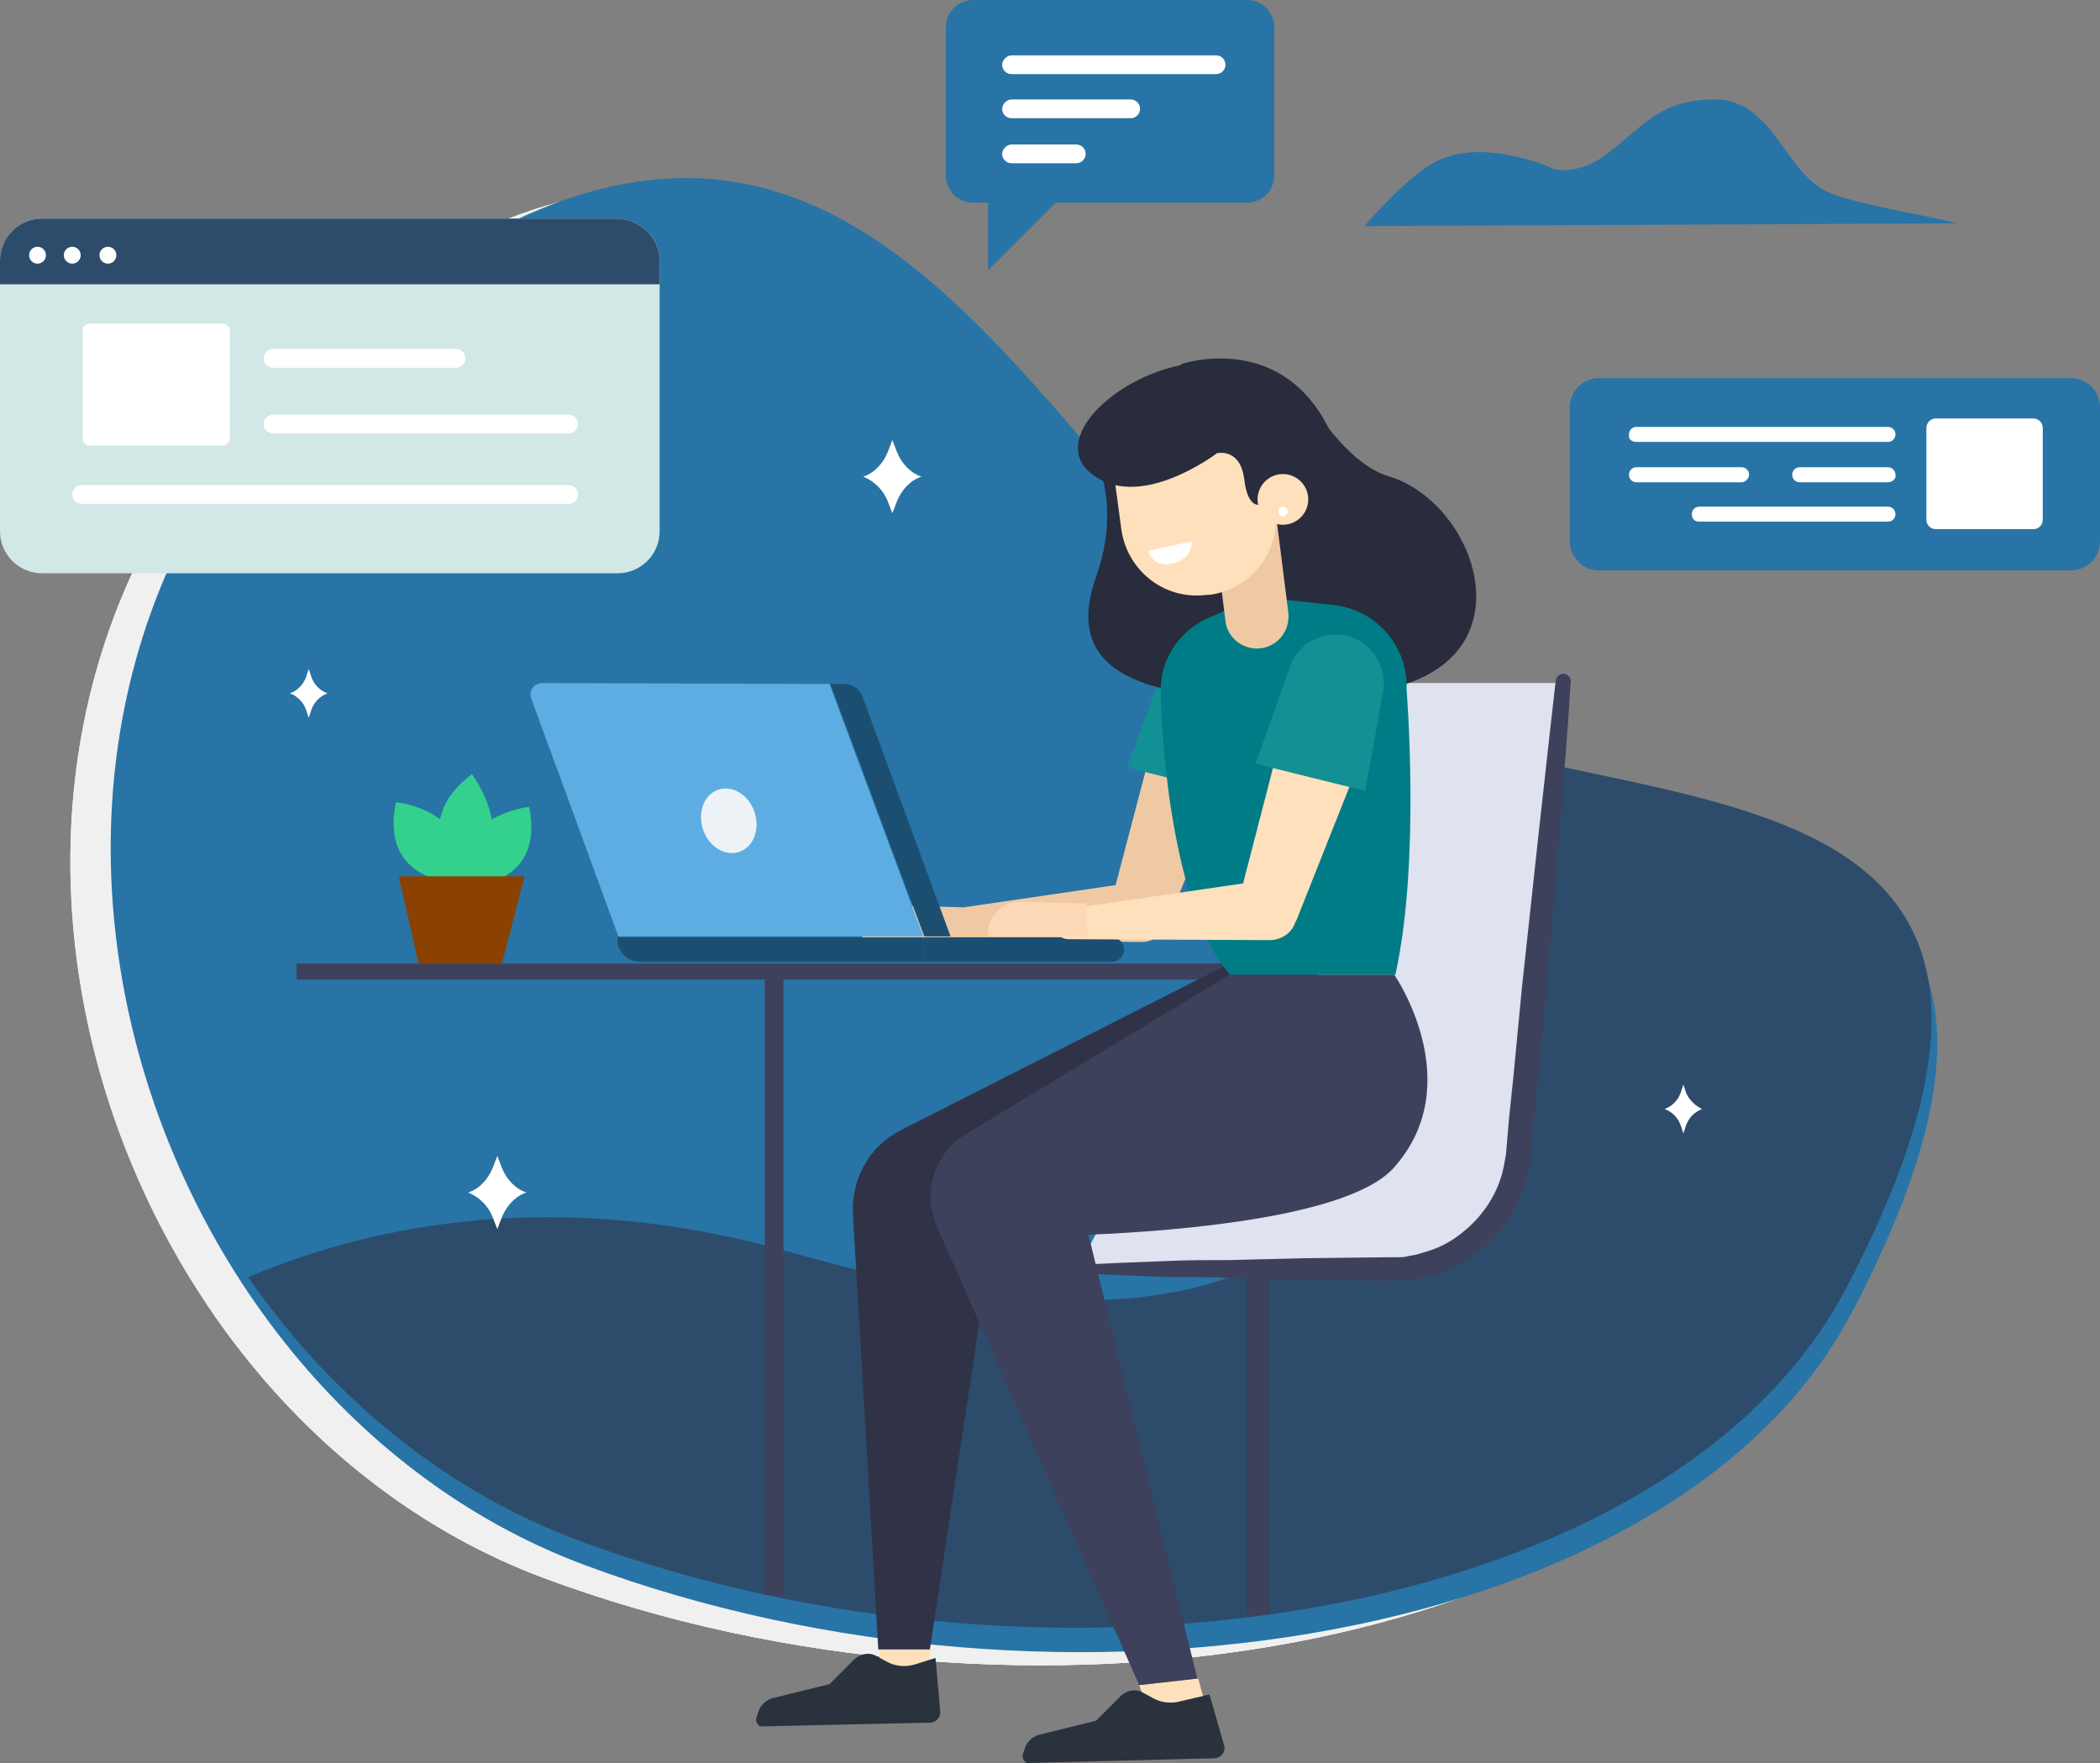
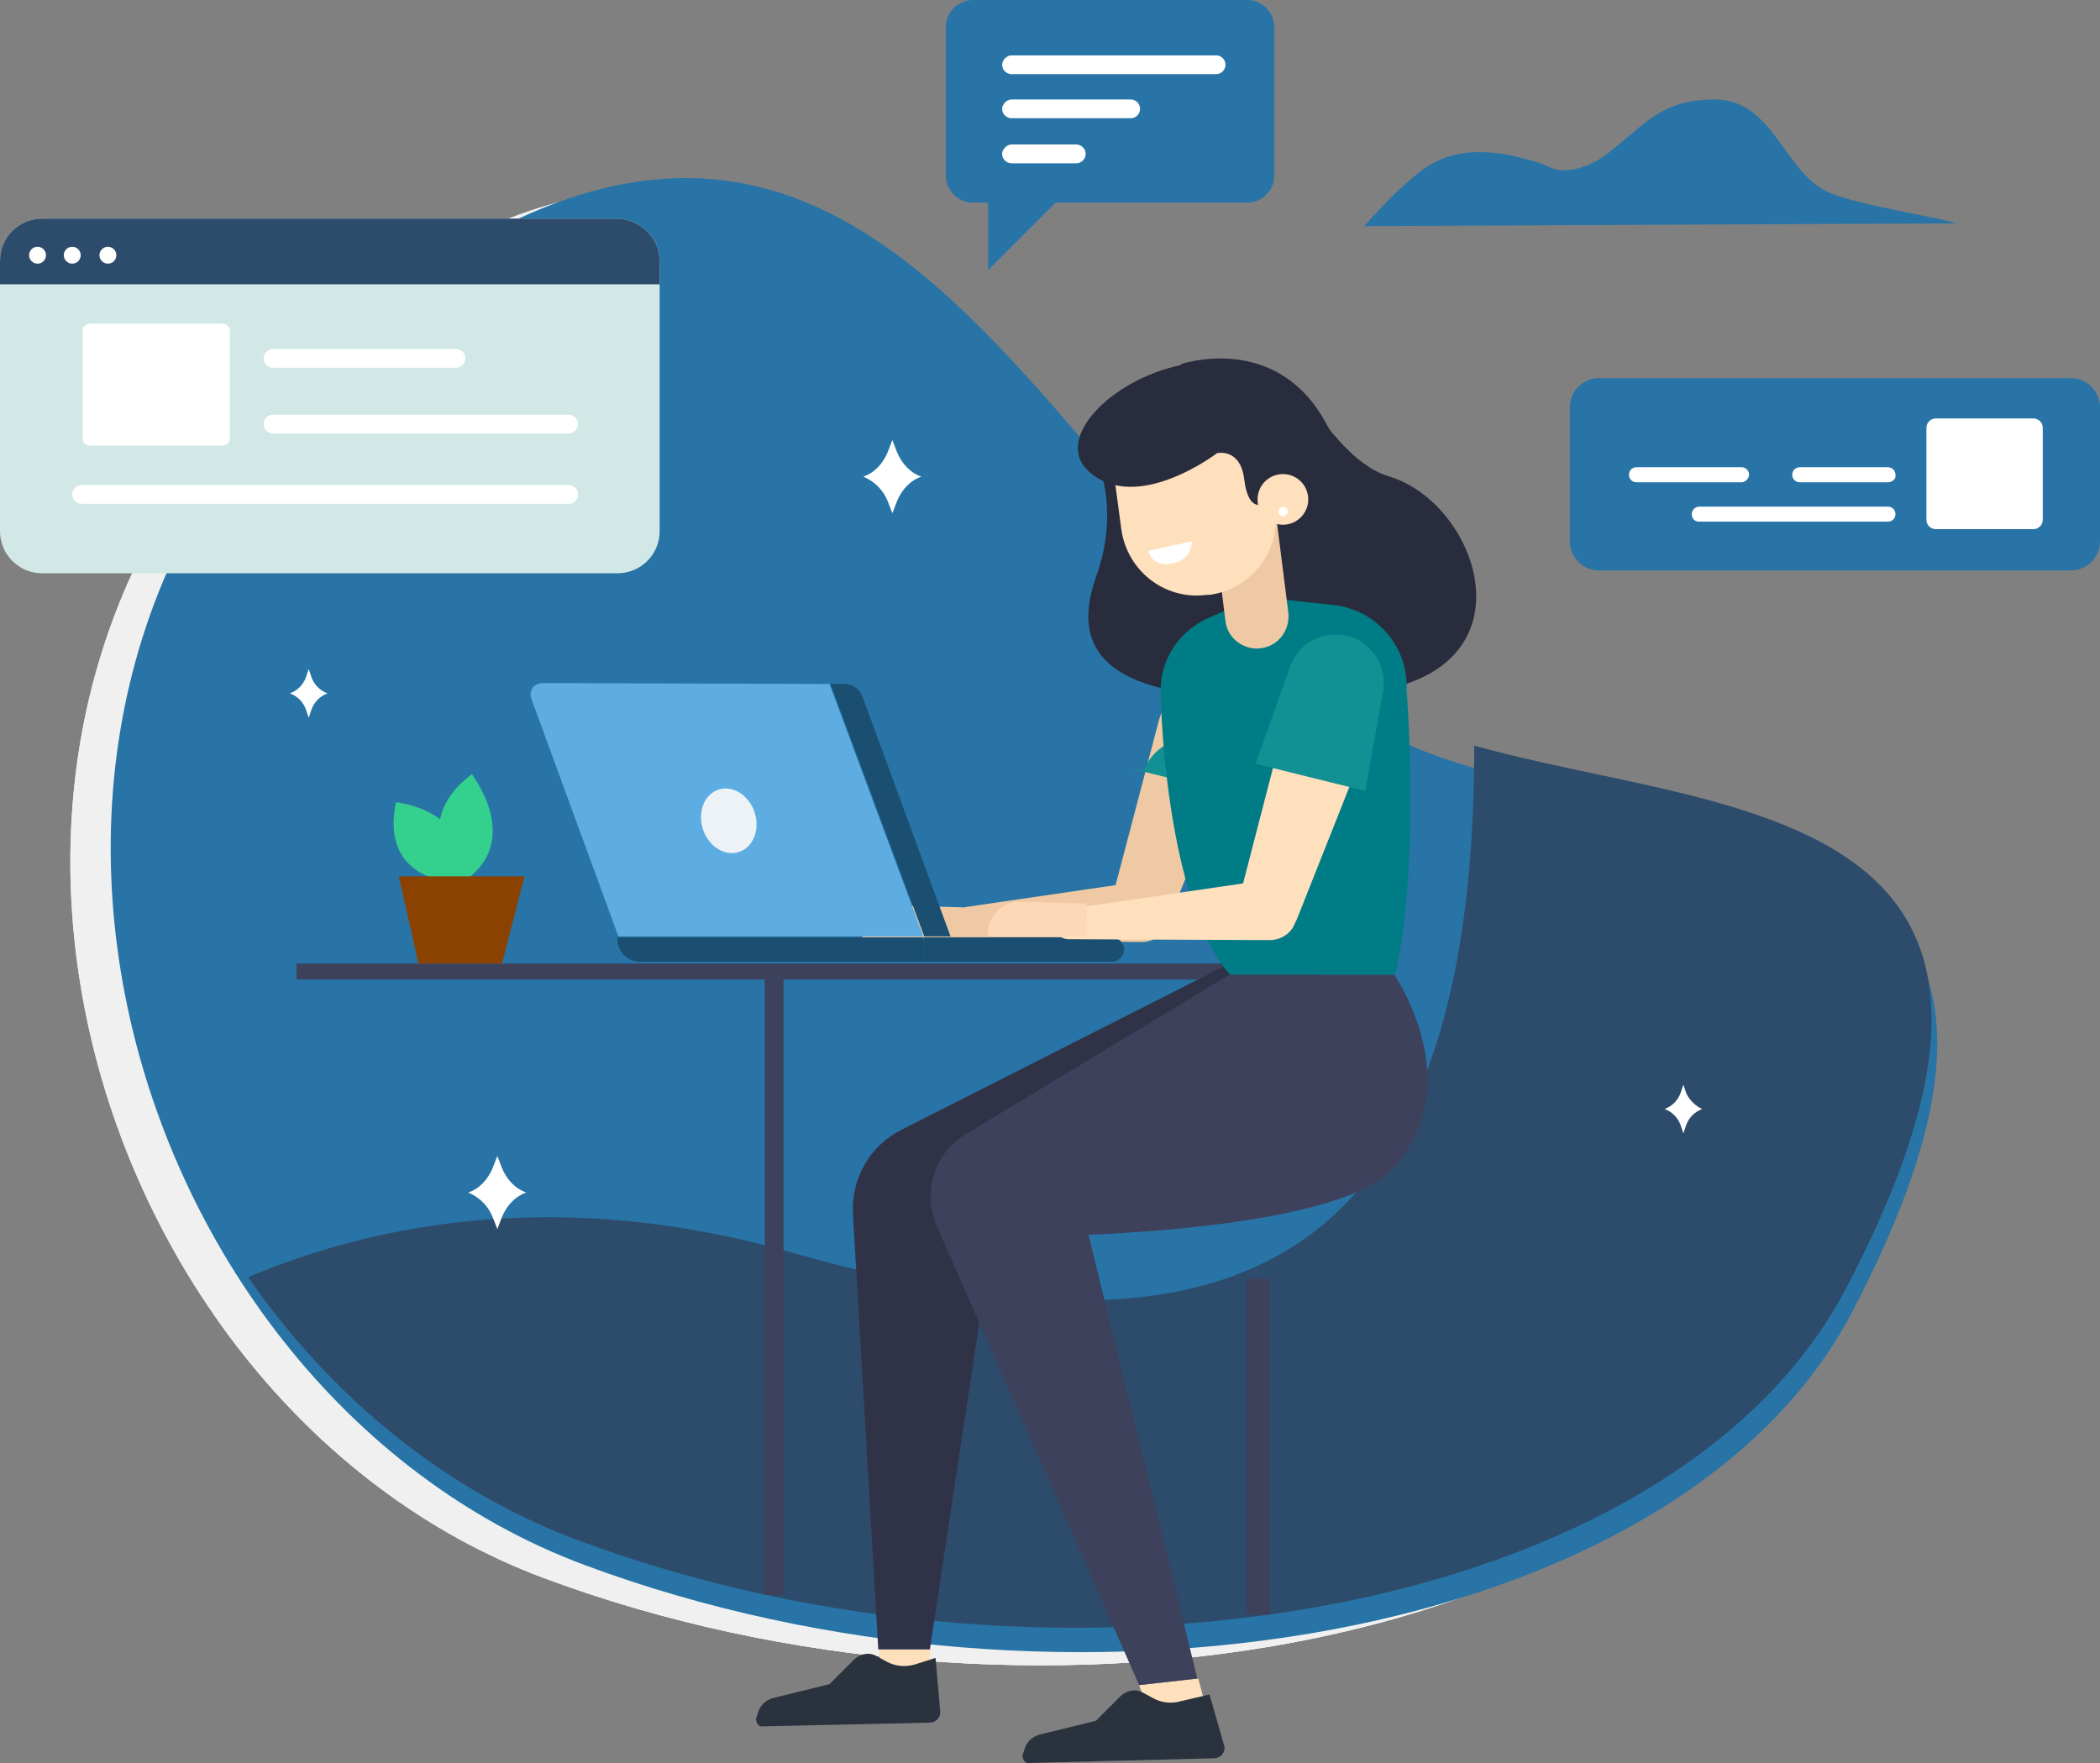
<svg xmlns="http://www.w3.org/2000/svg" xmlns:xlink="http://www.w3.org/1999/xlink" version="1.1" id="OBJECTS" x="0px" y="0px" viewBox="0 0 223.8 187.9" style="enable-background:new 0 0 223.8 187.9;" xml:space="preserve">
  <rect x="0" y="0" width="223.8" height="187.9" fill="#808080" stroke="none" />
  <style type="text/css">
	.st0{fill:#F0F0F0;}
	.st1{clip-path:url(#SVGID_2_);}
	.st2{fill:url(#SVGID_3_);}
	.st3{clip-path:url(#SVGID_5_);}
	.st4{fill:#2d4c6b;}
	.st5{fill:#D1E8E6;}
	.st6{fill:#FFFFFF;}
	.st7{fill:#2874A6;}
	.st8{fill:#DFE2EF;}
	.st9{fill:#3D415B;}
	.st10{fill:none;stroke:#3D415B;stroke-width:2.496;stroke-miterlimit:10;}
	.st11{fill:#FFE0BC;}
	.st12{fill:#EFC9A3;}
	.st13{fill:#129093;}
	.st14{fill:#303348;}
	.st15{fill:#282C3C;}
	.st16{fill:#007C86;}
	.st17{fill:#5DADE2;}
	.st18{fill:#1B4F72;}
	.st19{fill:#ECF2F5;}
	.st20{fill:#FCD8B6;}
	.st21{fill:#29323D;}
	.st22{fill:#33D18D;}
	.st23{fill:#8B4200;}
	.st24{fill:none;stroke:#3D415B;stroke-width:2;stroke-miterlimit:10;}
</style>
  <title>details-1-office-worker</title>
  <path class="st0" d="M142.2,78.9c-34.5-20.8-50.8-84.9-104-46.6S7,149.2,58,168.2s116.7,8.3,135.1-27  C224.7,80.8,165.3,92.9,142.2,78.9z" />
  <path class="st0" d="M142.2,78.9c-34.5-20.8-50.8-84.9-104-46.6S7,149.2,58,168.2s116.7,8.3,135.1-27  C224.7,80.8,165.3,92.9,142.2,78.9z" />
  <g>
    <defs>
      <path id="SVGID_1_" d="M142.2,78.9c-34.5-20.8-50.8-84.9-104-46.6S7,149.2,58,168.2s116.7,8.3,135.1-27    C224.7,80.8,165.3,92.9,142.2,78.9z" />
    </defs>
    <clipPath id="SVGID_2_">
      <use xlink:href="#SVGID_1_" style="overflow:visible;" />
    </clipPath>
    <g class="st1">
      <path class="st0" d="M2.3,153c0,0,29.4-29.5,78.5-15.5s78,2,71.9-72.2c0,0,69,9.6,60.2,58.7C202.2,183.6,63.5,206.3,2.3,153z" />
    </g>
  </g>
  <linearGradient id="SVGID_3_" gradientUnits="userSpaceOnUse" x1="11.761" y1="97.529" x2="206.505" y2="97.529">
    <stop offset="0" style="stop-color:#2874A6" />
    <stop offset="1" style="stop-color:#2874A6" />
  </linearGradient>
  <path class="st2" d="M146.5,77.5C112,56.7,95.7-7.3,42.5,30.9S11.3,147.8,62.3,166.8s116.7,8.3,135.1-27  C229,79.4,169.6,91.5,146.5,77.5z" />
  <g>
    <defs>
      <path id="SVGID_4_" d="M145.8,74.9C111.3,54.1,95-9.9,41.8,28.3S10.6,145.2,61.7,164.2s116.7,8.3,135.1-27    C228.4,76.8,168.9,88.9,145.8,74.9z" />
    </defs>
    <clipPath id="SVGID_5_">
      <use xlink:href="#SVGID_4_" style="overflow:visible;" />
    </clipPath>
    <g class="st3">
      <path class="st4" d="M5.9,149c0,0,29.4-29.5,78.5-15.5s78,2,71.9-72.2c0,0,69,9.6,60.2,58.7C205.8,179.6,67.2,202.3,5.9,149z" />
    </g>
  </g>
  <path class="st5" d="M70.3,27.8v28.8c0,2.5-2,4.5-4.5,4.5c0,0,0,0,0,0H4.5c-2.5,0-4.5-2-4.5-4.5c0,0,0,0,0,0V27.8  c0-2.5,2-4.5,4.5-4.5c0,0,0,0,0,0h61.3C68.3,23.4,70.3,25.4,70.3,27.8C70.3,27.8,70.3,27.8,70.3,27.8z" />
  <path class="st4" d="M70.3,27.8v2.5H0v-2.5c0-2.5,2-4.5,4.5-4.5c0,0,0,0,0,0h61.3C68.3,23.4,70.3,25.4,70.3,27.8  C70.3,27.8,70.3,27.8,70.3,27.8z" />
  <circle class="st6" cx="4" cy="27.2" r="0.9" />
  <circle class="st6" cx="7.7" cy="27.2" r="0.9" />
  <circle class="st6" cx="11.5" cy="27.2" r="0.9" />
  <path class="st6" d="M9.6,34.5h14.1c0.5,0,0.8,0.4,0.8,0.8v11.4c0,0.5-0.4,0.8-0.8,0.8H9.6c-0.5,0-0.8-0.4-0.8-0.8V35.3  C8.7,34.9,9.1,34.5,9.6,34.5C9.6,34.5,9.6,34.5,9.6,34.5z" />
  <path class="st6" d="M60.6,53.7H8.7c-0.5,0-1-0.4-1-1l0,0l0,0c0-0.5,0.4-1,1-1c0,0,0,0,0,0h51.9c0.5,0,1,0.4,1,1l0,0l0,0  C61.6,53.3,61.1,53.7,60.6,53.7L60.6,53.7z" />
  <path class="st6" d="M60.6,46.2H29.1c-0.5,0-1-0.4-1-1l0,0l0,0c0-0.5,0.4-1,1-1c0,0,0,0,0,0h31.5c0.5,0,1,0.4,1,1l0,0l0,0  C61.6,45.8,61.1,46.2,60.6,46.2L60.6,46.2z" />
  <path class="st6" d="M48.6,39.2H29.1c-0.5,0-1-0.4-1-1l0,0l0,0c0-0.5,0.4-1,1-1c0,0,0,0,0,0h19.5c0.5,0,1,0.4,1,1l0,0l0,0  C49.6,38.7,49.2,39.2,48.6,39.2L48.6,39.2z" />
  <path class="st7" d="M145.4,24.1c1.1-1.3,2.4-2.6,3.6-3.8c2.5-2.1,5.3-5.9,14.5-3.1c0.7,0.2,1.4,0.5,2.1,0.8  c0.8,0.3,3.3,0.3,5.8-1.7c4.1-3.2,5.6-5.6,11.2-5.7c6.5-0.1,7.5,8,12.5,10c3.2,1.3,11.6,2.6,13.4,3.2L145.4,24.1z" />
  <path class="st6" d="M95.6,48.2l-0.5-1.3l-0.5,1.3c-0.5,1.2-1.4,2.2-2.6,2.6l0,0c1.2,0.5,2.1,1.4,2.6,2.6l0.5,1.3l0.5-1.3  c0.5-1.2,1.4-2.2,2.6-2.6l0,0C97,50.4,96.1,49.4,95.6,48.2z" />
  <path class="st6" d="M53.5,124.5l-0.5-1.3l-0.5,1.3c-0.5,1.2-1.4,2.2-2.6,2.6l0,0c1.2,0.5,2.1,1.4,2.6,2.6l0.5,1.3l0.5-1.3  c0.5-1.2,1.4-2.2,2.6-2.6l0,0C54.9,126.7,54,125.7,53.5,124.5z" />
  <path class="st6" d="M179.7,116.5l-0.3-0.9l-0.3,0.9c-0.3,0.8-0.9,1.4-1.7,1.7l0,0c0.8,0.3,1.4,0.9,1.7,1.7l0.3,0.9l0.3-0.9  c0.3-0.8,0.9-1.4,1.7-1.7l0,0C180.7,117.9,180,117.2,179.7,116.5z" />
  <path class="st6" d="M33.2,72.2l-0.3-0.9l-0.3,0.9c-0.3,0.8-0.9,1.4-1.7,1.7l0,0c0.8,0.3,1.4,0.9,1.7,1.7l0.3,0.9l0.3-0.9  c0.3-0.8,0.9-1.4,1.7-1.7l0,0C34.1,73.6,33.5,73,33.2,72.2z" />
  <path class="st7" d="M132.9,0h-29.2c-1.6,0-2.9,1.3-2.9,2.9c0,0,0,0,0,0v15.8c0,1.6,1.3,2.9,2.9,2.9c0,0,0,0,0,0h1.6v7.2l7.2-7.2  h20.4c1.6,0,2.9-1.3,2.9-2.9c0,0,0,0,0,0V2.9C135.8,1.3,134.5,0,132.9,0z" />
  <path class="st6" d="M107.8,15.4h6.9c0.5,0,1,0.4,1,1l0,0c0,0.5-0.4,1-1,1h-6.9c-0.5,0-1-0.4-1-1l0,0  C106.8,15.9,107.3,15.4,107.8,15.4z" />
  <path class="st6" d="M107.8,10.6h12.7c0.5,0,1,0.4,1,1l0,0c0,0.5-0.4,1-1,1h-12.7c-0.5,0-1-0.4-1-1l0,0  C106.8,11.1,107.3,10.6,107.8,10.6z" />
  <path class="st6" d="M107.8,5.9h21.8c0.5,0,1,0.4,1,1c0,0,0,0,0,0l0,0c0,0.5-0.4,1-1,1l0,0h-21.8c-0.5,0-1-0.4-1-1l0,0  C106.8,6.4,107.3,5.9,107.8,5.9z" />
-   <path class="st8" d="M114.8,135.3h33.8c6.8,0,12.5-5.1,13.2-11.8l4.9-50.7h-33.8l-0.7,29.4L114.8,135.3z" />
-   <path class="st9" d="M114.8,134.8l4.5-0.2l5.1-0.2c2-0.1,4.2-0.1,6.7-0.1l7.9-0.2l8.8-0.1h0.6h0.2l0.3,0c0.4,0,0.8,0,1.1-0.1  s0.7-0.1,1-0.2s0.7-0.2,1-0.3c1.4-0.4,2.7-1.1,3.8-2c2.3-1.8,4-4.4,4.5-7.3l0.2-1.1l0.1-1.2l0.2-2.4l0.5-4.8l0.9-9.4l1.8-16.6  l1.3-11.7l0.5-4.4c0.1-0.4,0.4-0.7,0.9-0.7c0.4,0.1,0.7,0.4,0.7,0.8l-0.3,4.5L166.2,89l-1.4,16.6l-0.9,9.4l-0.5,4.8l-0.2,2.4  l-0.1,1.2c-0.1,0.5-0.1,0.9-0.2,1.3c-1,5.3-5,9.7-10.2,11.2c-0.4,0.1-0.8,0.2-1.3,0.3s-0.9,0.1-1.3,0.2s-0.8,0-1.2,0.1l-0.3,0h-0.3  h-0.6l-8.8-0.1l-7.9-0.2c-2.4-0.1-4.7-0.1-6.7-0.1l-5.1-0.2l-4.5-0.2c-0.3,0-0.6-0.2-0.6-0.5C114.3,135,114.5,134.8,114.8,134.8z" />
  <line class="st10" x1="134.1" y1="136.3" x2="134.1" y2="172.1" />
  <rect x="31.6" y="102.7" class="st9" width="108.9" height="1.7" />
  <polygon class="st11" points="127.7,178.9 128.8,183 123.2,184.7 121.4,179.6 " />
  <polygon class="st11" points="93.7,175.8 93.7,179.2 98.7,179.2 99.2,175.8 " />
  <path class="st12" d="M132,79.6l-7.5,18.6l-0.2,0.4c-0.4,1.1-1.5,1.8-2.6,1.8l-21.4-0.2c-0.9,0-1.6-0.7-1.6-1.6  c0-0.8,0.6-1.4,1.3-1.5l21.2-3.1l-2.8,2.2l5.1-19.4c0.6-2.4,3.1-3.8,5.5-3.2c2.4,0.6,3.8,3.1,3.2,5.5C132.1,79.2,132,79.4,132,79.6z  " />
  <path class="st12" d="M102.5,96.7l-7.3-0.2c-1.9,0.1-3.4,1.7-3.3,3.6h10.7L102.5,96.7z" />
-   <path class="st13" d="M120.1,81.8l11.7,2.9l1.9-10.4c0.5-2.8-1.4-5.4-4.1-5.9c-0.1,0-0.1,0-0.2,0l0,0c-2.4-0.4-4.7,1-5.6,3.3  L120.1,81.8z" />
+   <path class="st13" d="M120.1,81.8l11.7,2.9c0.5-2.8-1.4-5.4-4.1-5.9c-0.1,0-0.1,0-0.2,0l0,0c-2.4-0.4-4.7,1-5.6,3.3  L120.1,81.8z" />
  <path class="st14" d="M132.2,102.1l-36.1,18.3c-3.4,1.7-5.4,5.2-5.2,9l2.7,46.4h5.5l7.5-49.6l28.1-19.7L132.2,102.1z" />
  <path class="st15" d="M125.9,38.8c0,0,10-3.4,15.3,6.1c0.3,0.6,0.6,1.1,1.1,1.6c1.1,1.3,3.3,3.6,5.8,4.3c9.8,3,15.9,21.5-3.5,23.1  c-24.3,2.1-31.2-2.7-27.8-12.4c2.5-6.9,0.3-11.8,0.3-11.8L125.9,38.8z" />
  <path class="st16" d="M133.9,63.6l-5.2,2.3c-3.1,1.4-5.1,4.5-5,7.8c0.1,6.8,1.6,23.7,7.4,30.2h17.6c2.7-12,1.2-30.4,1.2-30.4  c0.2-4.5-3.1-8.4-7.6-9L133.9,63.6z" />
  <path class="st12" d="M134.3,69.1L134.3,69.1c-1.8,0.2-3.5-1.1-3.7-2.9l-1.4-11.2l6.7-0.8l1.4,11.1  C137.5,67.2,136.2,68.9,134.3,69.1C134.4,69.1,134.4,69.1,134.3,69.1z" />
  <path class="st11" d="M118.2,46.7l16.4-2.1l0,0l1.3,9.7c0.6,4.5-2.6,8.5-7,9.1l-0.3,0c-4.5,0.6-8.5-2.6-9.1-7L118.2,46.7L118.2,46.7  L118.2,46.7z" />
  <path class="st15" d="M136.4,50.6l-1.4,2.9c0,0-1.9,1.6-2.4-2.4c-0.4-3.4-2.9-2.8-2.9-2.8s-8.5,6.5-13.6,2c-4-3.5,2.4-9.9,9.8-11.4  l9.6,4.2L136.4,50.6z" />
  <ellipse transform="matrix(0.993 -0.12 0.12 0.993 -5.406 16.803)" class="st11" cx="136.7" cy="53.2" rx="2.7" ry="2.7" />
  <ellipse transform="matrix(0.993 -0.12 0.12 0.993 -5.549 16.804)" class="st6" cx="136.7" cy="54.5" rx="0.5" ry="0.5" />
  <path class="st6" d="M122.4,58.7l4.6-1c0,0,0.2,2-2.3,2.4C123.7,60.3,122.6,59.8,122.4,58.7C122.4,58.7,122.4,58.7,122.4,58.7z" />
  <path class="st9" d="M148.6,103.9H131l-28.1,17c-3.3,2-4.6,6.1-3.1,9.7l21.6,49l6.2-0.7l-11.6-47.3c9.7-0.4,27.8-1.9,32.5-7.1  C156.6,115.5,148.6,103.9,148.6,103.9z" />
  <path class="st17" d="M88.4,72.9l10,26.9H65.9l-9.3-25.4c-0.2-0.6,0.1-1.3,0.7-1.5c0.1,0,0.3-0.1,0.4-0.1L88.4,72.9L88.4,72.9z" />
  <path class="st18" d="M88.5,72.9h1.5c0.8,0,1.6,0.5,1.9,1.3l9.4,25.6h-2.8L88.5,72.9z" />
  <path class="st18" d="M65.8,99.9h32.6l0,0v2.6l0,0H68.2c-1.3,0-2.4-1.1-2.4-2.3L65.8,99.9L65.8,99.9z" />
  <path class="st18" d="M98.4,102.5h20.1c0.7,0,1.3-0.6,1.3-1.3v0l0,0c0-0.7-0.6-1.3-1.3-1.3h0H98.4V102.5z" />
  <ellipse transform="matrix(0.949 -0.314 0.314 0.949 -23.546 28.841)" class="st19" cx="77.7" cy="87.5" rx="2.9" ry="3.5" />
  <path class="st11" d="M145.7,79.1L138.2,98l-0.2,0.4c-0.4,1.1-1.5,1.8-2.7,1.8l-21.4-0.1c-0.9,0-1.6-0.7-1.6-1.6  c0-0.8,0.6-1.5,1.4-1.6l21.2-3.1L132,96l5.1-19.7c0.6-2.4,3.1-3.9,5.5-3.3c2.4,0.6,3.9,3.1,3.3,5.5c0,0,0,0.1,0,0.1  C145.8,78.7,145.8,78.9,145.7,79.1z" />
  <path class="st20" d="M115.8,96.3l-7.3-0.2c-1.9,0.1-3.4,1.8-3.2,3.7h10.6L115.8,96.3z" />
  <path class="st13" d="M133.8,81.4l11.7,2.9l1.9-10.6c0.5-2.8-1.4-5.5-4.1-6c-0.1,0-0.1,0-0.2,0l0,0c-2.4-0.4-4.8,1-5.6,3.3  L133.8,81.4z" />
  <path class="st21" d="M119.5,180.7l-2.7,2.7l-6.1,1.5c-0.6,0.2-1.1,0.6-1.4,1.2l-0.3,0.9c-0.1,0.3,0.1,0.7,0.4,0.9  c0.1,0,0.2,0,0.2,0l19.8-0.5c0.6,0,1.1-0.5,1.1-1.1c0,0,0,0,0-0.1l-1.6-5.6l-3,0.7c-1,0.3-2.1,0.2-3-0.3l-1.1-0.6  C121.1,180,120.2,180.1,119.5,180.7z" />
  <path class="st21" d="M91.1,176.8l-2.7,2.7l-6.1,1.5c-0.6,0.2-1.1,0.6-1.4,1.2l-0.3,0.9c-0.1,0.3,0.1,0.7,0.4,0.9c0.1,0,0.2,0,0.2,0  l17.9-0.4c0.6,0,1.1-0.5,1.1-1.1c0,0,0,0,0-0.1l-0.5-5.7l-2.2,0.7c-1,0.3-2.1,0.2-3-0.3l-1.1-0.6C92.7,176.1,91.8,176.2,91.1,176.8z  " />
  <path class="st7" d="M220.7,60.8h-50.3c-1.7,0-3.1-1.4-3.1-3.1V43.4c0-1.7,1.4-3.1,3.1-3.1h50.3c1.7,0,3.1,1.4,3.1,3.1v14.3  C223.8,59.4,222.4,60.8,220.7,60.8z" />
  <path class="st6" d="M216.7,56.4h-10.4c-0.5,0-1-0.4-1-1c0,0,0,0,0,0v-9.8c0-0.5,0.4-1,1-1h10.4c0.5,0,1,0.4,1,1c0,0,0,0,0,0v9.8  C217.7,56,217.2,56.4,216.7,56.4z" />
-   <path class="st6" d="M174.4,47.1h26.8c0.5,0,0.8-0.4,0.8-0.8l0,0c0-0.5-0.4-0.8-0.8-0.8h-26.8c-0.5,0-0.8,0.4-0.8,0.8l0,0  C173.5,46.8,173.9,47.1,174.4,47.1z" />
  <path class="st6" d="M201.2,51.4h-9.4c-0.5,0-0.8-0.4-0.8-0.8v0c0-0.5,0.4-0.8,0.8-0.8h9.4c0.5,0,0.8,0.4,0.8,0.8v0  C202.1,51,201.7,51.4,201.2,51.4z" />
  <path class="st6" d="M185.6,51.4h-11.2c-0.5,0-0.8-0.4-0.8-0.8v0c0-0.5,0.4-0.8,0.8-0.8h11.2c0.5,0,0.8,0.4,0.8,0.8v0  C186.4,51,186,51.4,185.6,51.4z" />
  <path class="st6" d="M181.1,55.6h20.1c0.5,0,0.8-0.4,0.8-0.8l0,0c0-0.5-0.4-0.8-0.8-0.8h-20.1c-0.5,0-0.8,0.4-0.8,0.8l0,0  C180.3,55.3,180.6,55.6,181.1,55.6z" />
-   <path class="st22" d="M49.8,94.5c0,0,8.3,0,6.6-8.5C56.4,86,47.7,86.9,49.8,94.5z" />
  <path class="st22" d="M48.8,94.1c0,0-8.4,0-6.6-8.6C42.1,85.5,50.9,86.3,48.8,94.1z" />
  <path class="st22" d="M49.2,94.1c0,0-6.1-6.2,1.1-11.6C50.2,82.5,56,89.7,49.2,94.1z" />
  <polygon class="st23" points="55.9,93.4 42.5,93.4 44.6,102.7 53.5,102.7 " />
  <line class="st24" x1="82.5" y1="104.4" x2="82.5" y2="170" />
</svg>